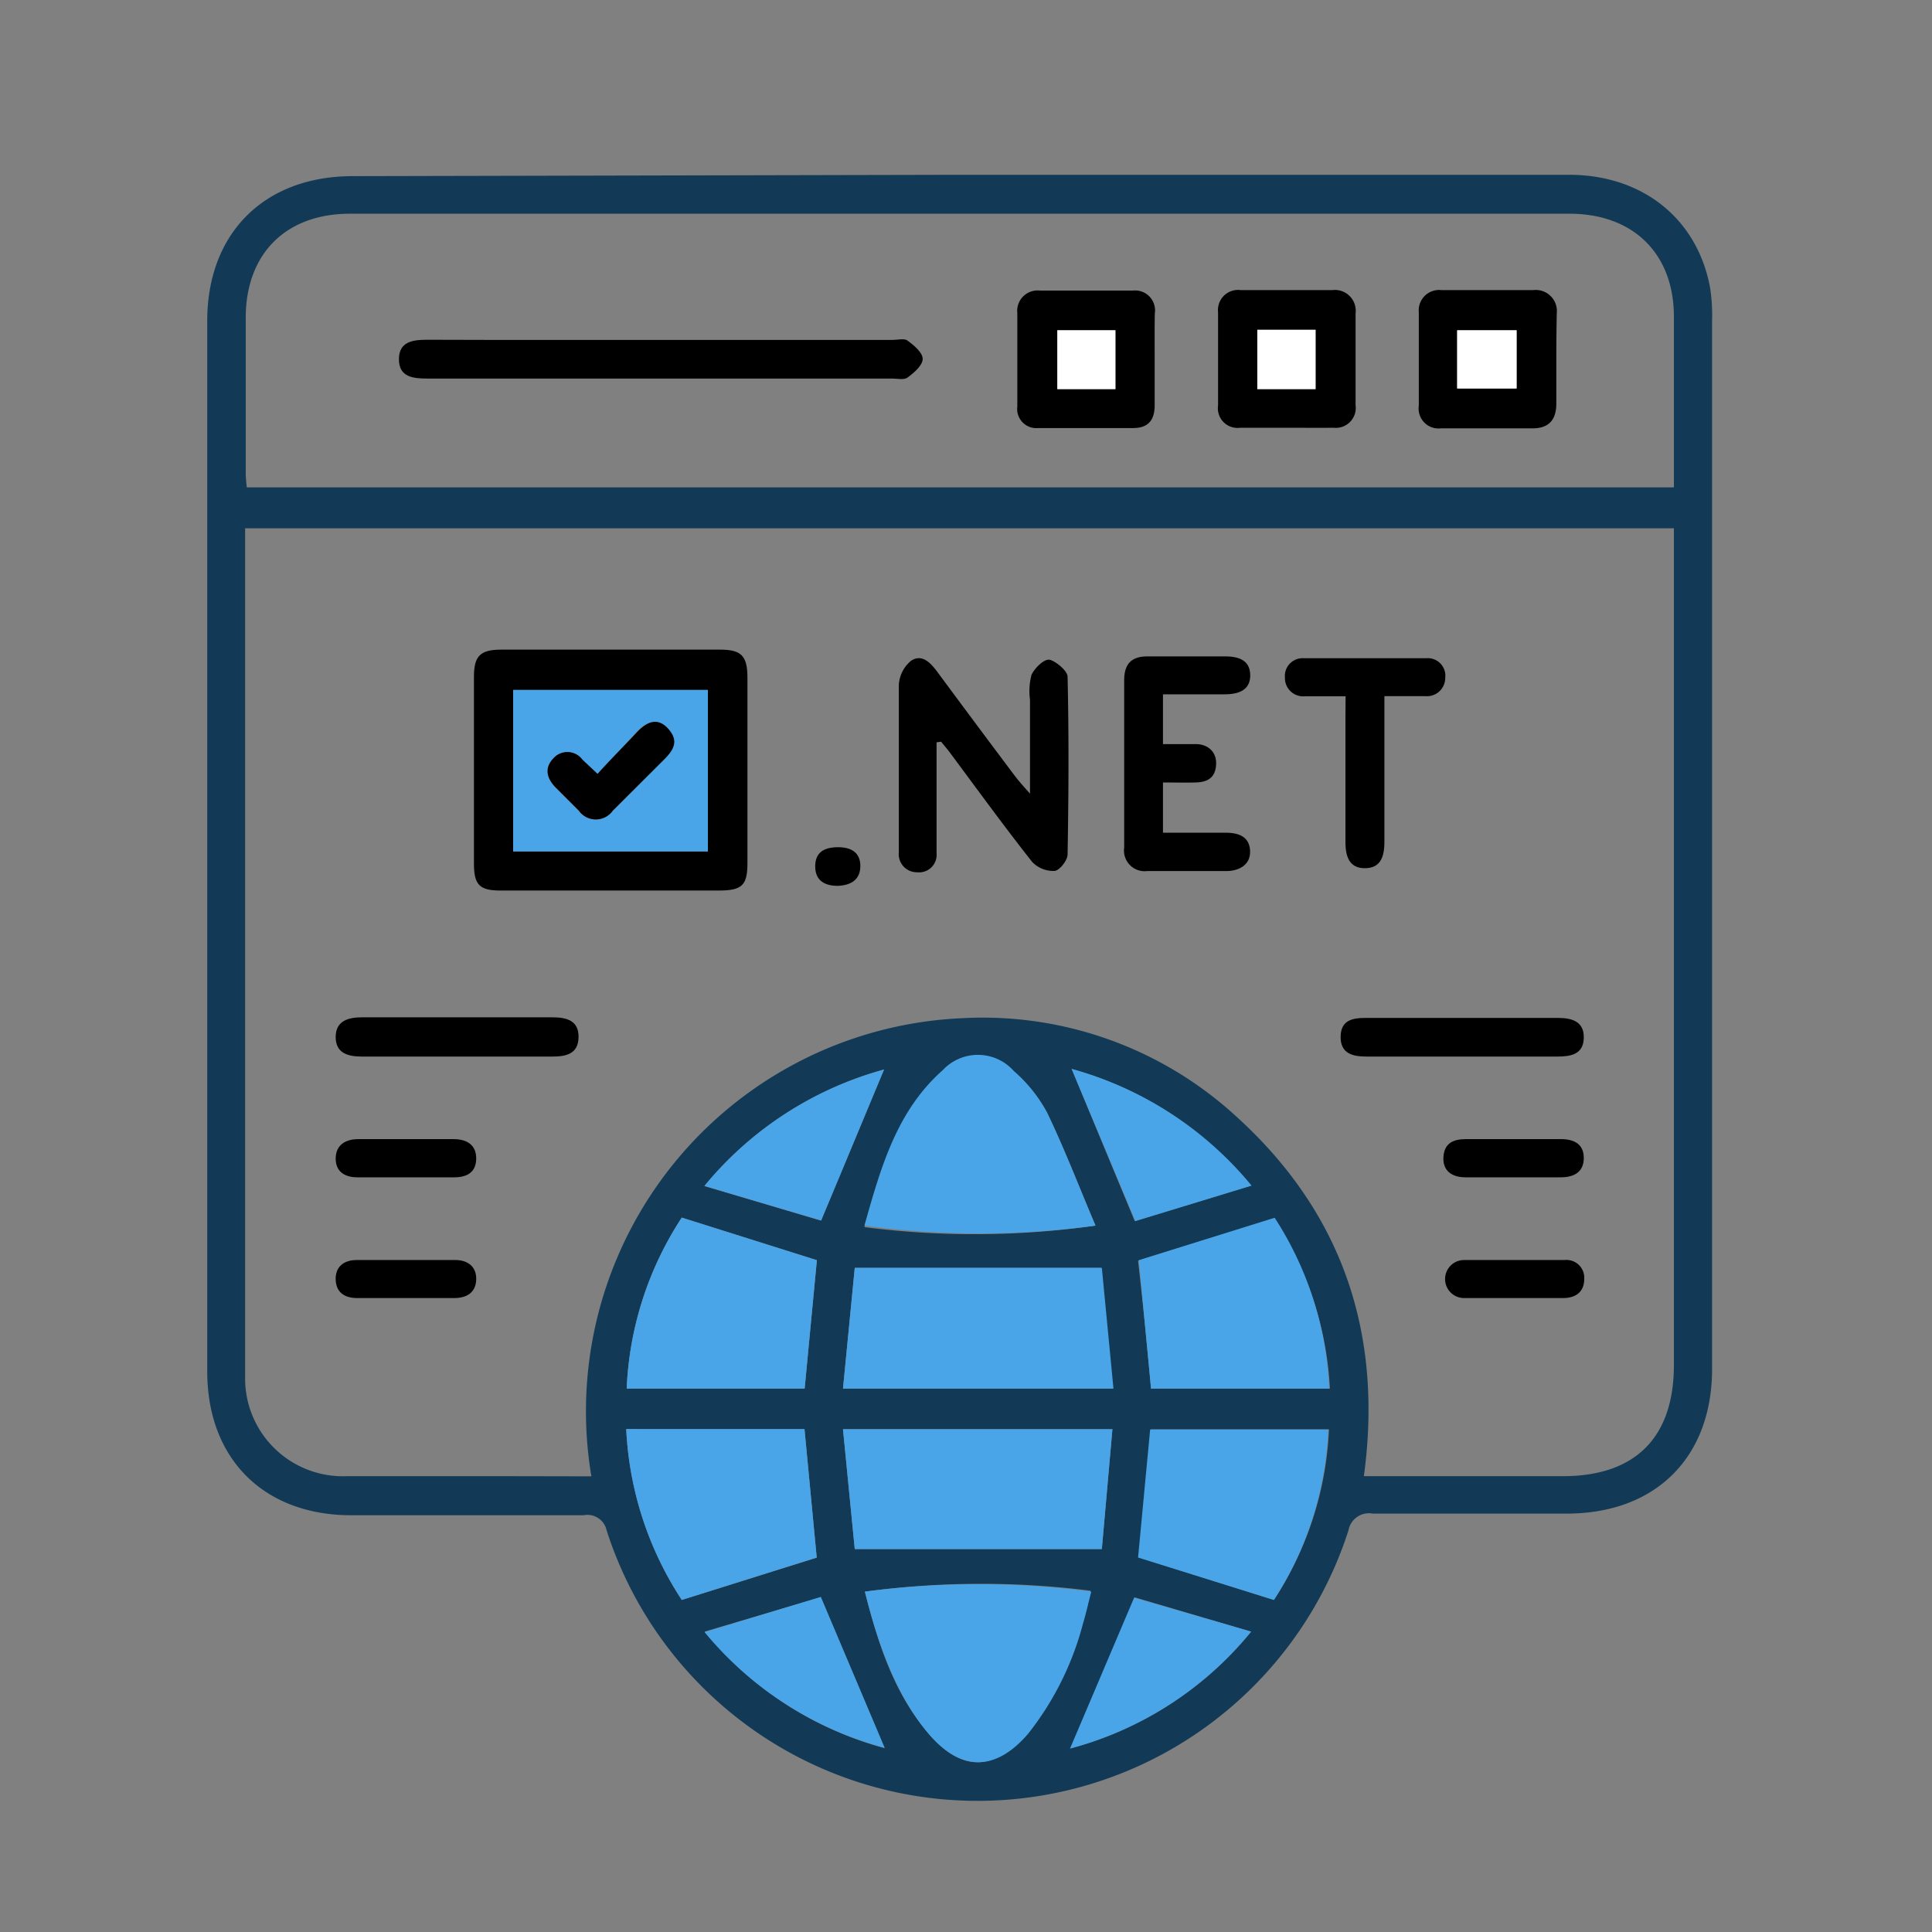
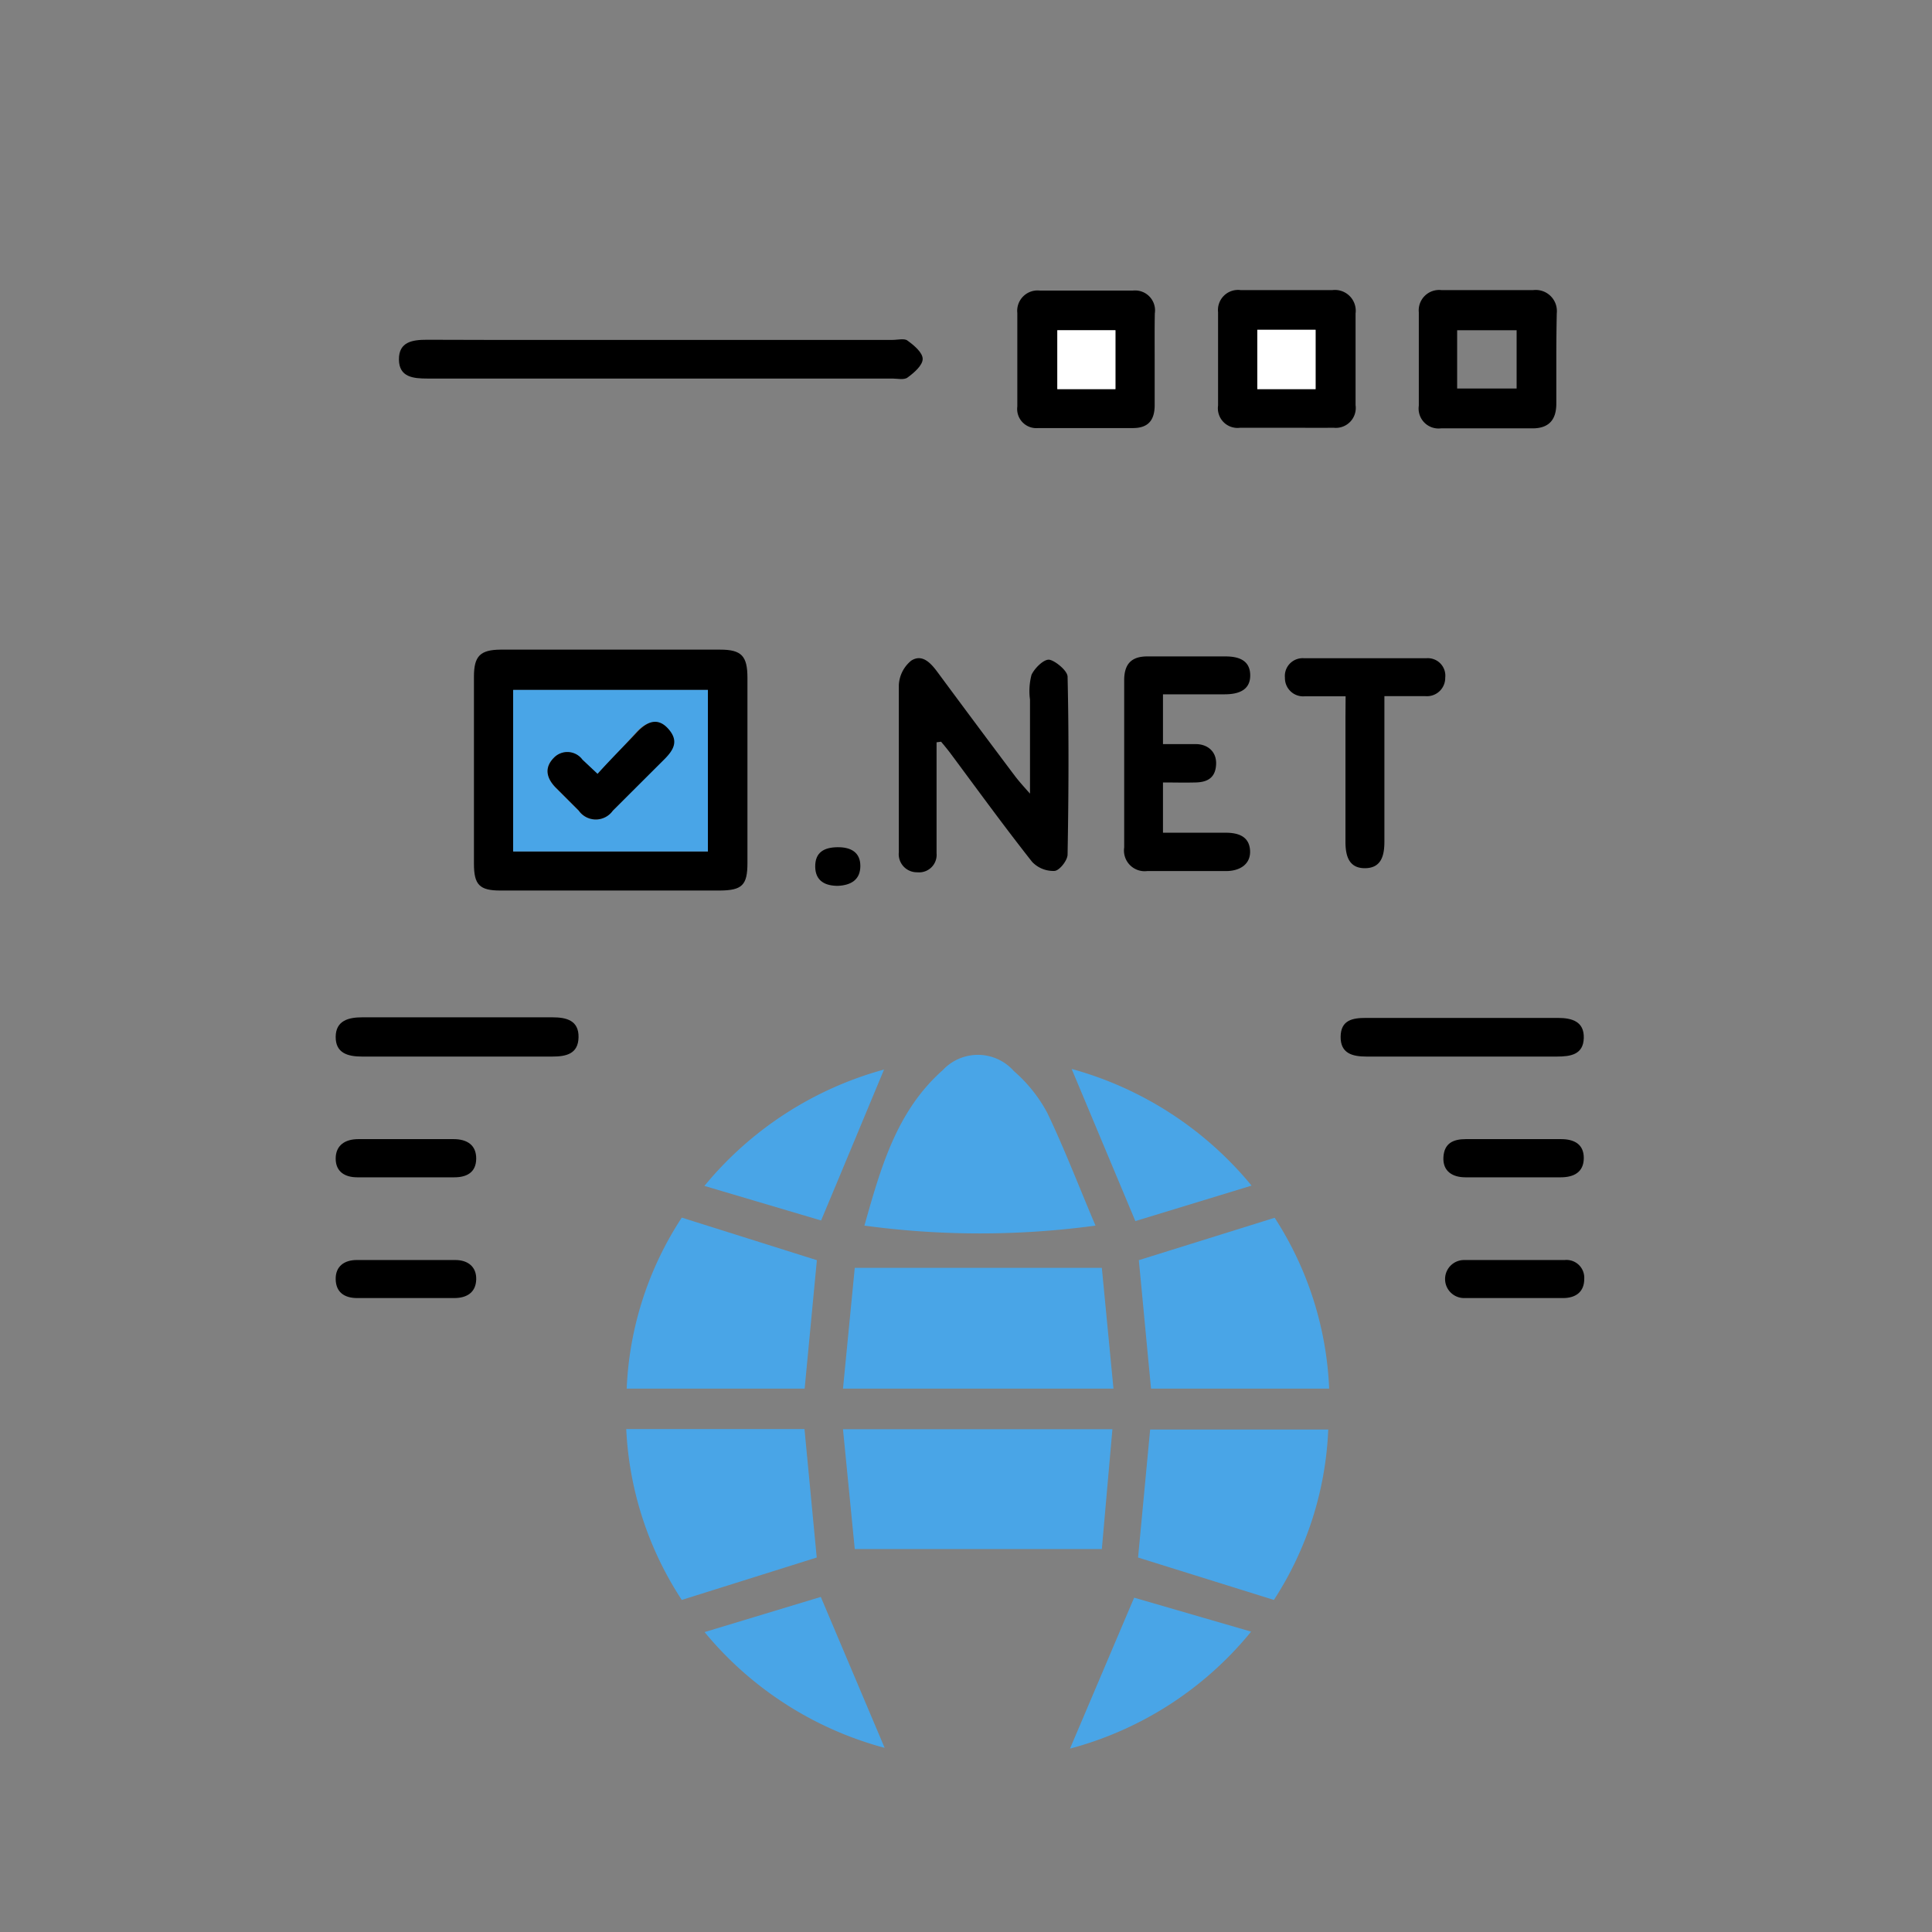
<svg xmlns="http://www.w3.org/2000/svg" id="Layer_1" data-name="Layer 1" viewBox="0 0 128 128">
  <rect x="0" y="0" width="128" height="128" fill="#808080" stroke="none" />
  <defs>
    <style>.cls-1{fill:#123a56;}.cls-2{fill:#49a5e7;}.cls-3{fill:#fff;}</style>
  </defs>
-   <path class="cls-1" d="M63.55,11.58q20.19,0,40.4,0c4.88,0,8.51,2.92,9.35,7.49a11.78,11.78,0,0,1,.13,2.14q0,34.74,0,69.48c0,5.87-3.74,9.58-9.61,9.59-4.29,0-8.58,0-12.87,0a1.38,1.38,0,0,0-1.61,1.11,25.81,25.81,0,0,1-49.15,0,1.3,1.3,0,0,0-1.53-1q-7.7,0-15.38,0c-5.8,0-9.55-3.74-9.55-9.53q0-34.8,0-69.6c0-5.82,3.79-9.59,9.64-9.59ZM39.18,97.81A26.07,26.07,0,0,1,63.7,67.46,24.82,24.82,0,0,1,81.94,74c7,6.36,9.7,14.36,8.42,23.8h13.19c4.79,0,7.35-2.56,7.35-7.36q0-27,0-54V35H16.24V90.19c0,.32,0,.64,0,1A6.48,6.48,0,0,0,23,97.8c3.61,0,7.23,0,10.84,0ZM16.35,32.29H110.9c0-3.85,0-7.58,0-11.31,0-4.19-2.71-6.82-6.91-6.82H23.18c-4.21,0-6.86,2.61-6.9,6.81,0,3.46,0,6.91,0,10.37C16.28,31.65,16.32,32,16.35,32.29ZM73.7,94.69H55.85l.78,7.94H73ZM55.85,92H73.72c-.27-2.79-.53-5.49-.77-8H56.63Zm1.45,13.44c.87,3.47,1.92,6.69,4.17,9.36s4.44,2.54,6.6,0a19.83,19.83,0,0,0,3.63-7.29c.2-.66.35-1.34.55-2.12A57.55,57.55,0,0,0,57.3,105.45ZM72.58,81.2c-1.13-2.66-2.06-5.1-3.2-7.43A9.78,9.78,0,0,0,67.17,71,3.18,3.18,0,0,0,62.46,71c-3.06,2.71-4.1,6.44-5.19,10.3A56.9,56.9,0,0,0,72.58,81.2ZM41.49,94.68A22.57,22.57,0,0,0,45.17,106l8.94-2.8-.81-8.51ZM84.4,106A22.4,22.4,0,0,0,88.05,94.7H76.25l-.8,8.48ZM53.31,92l.81-8.51-8.95-2.82A22.35,22.35,0,0,0,41.52,92Zm23,0h11.8A22.52,22.52,0,0,0,84.4,80.72l-9,2.81C75.72,86.32,76,89.15,76.26,92ZM71,70.82,75.18,80.9l7.7-2.35A23.49,23.49,0,0,0,71,70.82ZM82.89,108.1l-7.71-2.27c-1.52,3.59-2.9,6.85-4.25,10A23.14,23.14,0,0,0,82.89,108.1Zm-36.21,0a23.25,23.25,0,0,0,11.93,7.72l-4.23-10ZM58.57,70.86a23.39,23.39,0,0,0-11.9,7.72l7.73,2.29C55.85,77.4,57.19,74.17,58.57,70.86Z" />
  <path class="cls-2" d="M73.7,94.69,73,102.63H56.63l-.78-7.94Z" />
  <path class="cls-2" d="M55.85,92l.78-8H73c.24,2.47.5,5.17.77,8Z" />
-   <path class="cls-2" d="M57.3,105.45a57.55,57.55,0,0,1,15,0c-.2.78-.35,1.46-.55,2.12a19.83,19.83,0,0,1-3.63,7.29c-2.16,2.52-4.46,2.52-6.6,0S58.17,108.92,57.3,105.45Z" />
  <path class="cls-2" d="M72.58,81.2a56.9,56.9,0,0,1-15.31,0c1.09-3.86,2.13-7.59,5.19-10.3a3.18,3.18,0,0,1,4.71.06,9.78,9.78,0,0,1,2.21,2.76C70.52,76.1,71.45,78.54,72.58,81.2Z" />
  <path class="cls-2" d="M41.49,94.68H53.3l.81,8.51L45.17,106A22.57,22.57,0,0,1,41.49,94.68Z" />
  <path class="cls-2" d="M84.4,106l-9-2.81.8-8.48h11.8A22.4,22.4,0,0,1,84.4,106Z" />
  <path class="cls-2" d="M53.31,92H41.52a22.35,22.35,0,0,1,3.65-11.33l8.95,2.82Z" />
  <path class="cls-2" d="M76.26,92c-.28-2.89-.54-5.72-.81-8.51l9-2.81A22.52,22.52,0,0,1,88.06,92Z" />
  <path class="cls-2" d="M71,70.82a23.49,23.49,0,0,1,11.92,7.73l-7.7,2.35Z" />
  <path class="cls-2" d="M82.89,108.1a23.14,23.14,0,0,1-12,7.75c1.35-3.17,2.73-6.43,4.25-10Z" />
  <path class="cls-2" d="M46.68,108.13l7.7-2.33,4.23,10A23.25,23.25,0,0,1,46.68,108.13Z" />
  <path class="cls-2" d="M58.57,70.86c-1.38,3.31-2.72,6.54-4.17,10l-7.73-2.29A23.39,23.39,0,0,1,58.57,70.86Z" />
  <path d="M40.42,59H33.15c-1.38,0-1.75-.38-1.75-1.78q0-6.2,0-12.39c0-1.36.41-1.78,1.77-1.79H47.71c1.42,0,1.81.42,1.81,1.87q0,6.14,0,12.27c0,1.46-.35,1.81-1.83,1.82ZM34,56.41h12.9V45.71H34Z" />
  <path d="M62.05,49.18v3.18c0,1.39,0,2.78,0,4.17a1.16,1.16,0,0,1-1.28,1.26,1.2,1.2,0,0,1-1.22-1.33c0-.48,0-1,0-1.43,0-3.22,0-6.43,0-9.65a2.23,2.23,0,0,1,.82-1.61c.73-.47,1.3.16,1.75.77q2.55,3.45,5.12,6.87c.23.3.48.59,1,1.17V46.35a4.22,4.22,0,0,1,.1-1.64c.21-.45.83-1.06,1.19-1s1.19.71,1.2,1.12c.09,3.92.07,7.86,0,11.78,0,.39-.53,1.06-.86,1.09a1.93,1.93,0,0,1-1.49-.6c-1.87-2.37-3.64-4.81-5.44-7.23-.19-.25-.39-.49-.59-.73Z" />
  <path d="M77.05,46v3.3c.78,0,1.48,0,2.19,0s1.37.45,1.33,1.34-.57,1.18-1.35,1.2-1.41,0-2.17,0v3.33c1.41,0,2.78,0,4.16,0,.87,0,1.56.27,1.61,1.18s-.68,1.36-1.59,1.36H76a1.37,1.37,0,0,1-1.52-1.56c0-3.69,0-7.39,0-11.08,0-1.08.48-1.6,1.59-1.58q2.56,0,5.13,0c.92,0,1.64.29,1.63,1.28S82,46,81.13,46C79.79,46,78.45,46,77.05,46Z" />
  <path d="M89.15,46.13H86.46a1.21,1.21,0,0,1-1.33-1.23,1.18,1.18,0,0,1,1.27-1.29q4,0,8.1,0a1.16,1.16,0,0,1,1.25,1.29,1.21,1.21,0,0,1-1.33,1.22h-2.7v1.29c0,2.78,0,5.56,0,8.34,0,.93-.2,1.76-1.28,1.77s-1.3-.83-1.3-1.75c0-2.74,0-5.48,0-8.22Z" />
  <path d="M96.84,70c-2.1,0-4.2,0-6.3,0-.93,0-1.73-.2-1.72-1.31s.79-1.25,1.67-1.25h12.72c.93,0,1.75.23,1.72,1.33S104.06,70,103.14,70C101,70,98.94,70,96.84,70Z" />
  <path d="M30.28,70c-2.1,0-4.2,0-6.3,0-.94,0-1.75-.23-1.74-1.31S23.1,67.4,24,67.4h12.6c.92,0,1.75.2,1.73,1.32S37.49,70,36.58,70C34.48,70,32.38,70,30.28,70Z" />
  <path d="M100.31,78c-1.08,0-2.15,0-3.22,0-.87,0-1.51-.41-1.46-1.33s.64-1.2,1.48-1.2h6.31c.88,0,1.52.34,1.51,1.27S104.26,78,103.4,78Z" />
  <path d="M26.88,86H23.67c-.85,0-1.41-.38-1.43-1.24s.57-1.28,1.39-1.28q3.27,0,6.54,0c.83,0,1.41.45,1.38,1.3S30.93,86,30.09,86Z" />
  <path d="M100.32,86H97a1.26,1.26,0,1,1,0-2.52q3.33,0,6.66,0a1.18,1.18,0,0,1,1.3,1.25c0,.86-.56,1.27-1.41,1.27Z" />
  <path d="M26.88,78c-1.07,0-2.14,0-3.21,0-.82,0-1.43-.37-1.43-1.24s.61-1.29,1.5-1.29h6.31c.89,0,1.51.39,1.5,1.3S30.92,78,30.1,78Z" />
  <path d="M55.51,58.69c-.81,0-1.49-.3-1.5-1.27s.61-1.28,1.48-1.29S57,56.46,57,57.37,56.39,58.65,55.51,58.69Z" />
  <path d="M43.88,22.52H59.13c.35,0,.8-.12,1,.05.43.31,1,.79,1,1.21s-.56.91-1,1.23c-.23.18-.69.07-1,.07H28.33c-.94,0-1.89-.08-1.9-1.26s.9-1.31,1.86-1.31C33.49,22.53,38.68,22.52,43.88,22.52Z" />
  <path d="M103.11,23.74v3c0,1.06-.48,1.64-1.58,1.64H95.46A1.32,1.32,0,0,1,94,26.88c0-2.06,0-4.13,0-6.19a1.35,1.35,0,0,1,1.5-1.47h6.08a1.4,1.4,0,0,1,1.56,1.54C103.12,21.75,103.11,22.75,103.11,23.74Zm-6.57,2h3.94V21.88H96.54Z" />
  <path d="M76.5,23.84c0,1,0,2,0,3s-.43,1.51-1.41,1.52q-3.16,0-6.31,0a1.27,1.27,0,0,1-1.38-1.43c0-2.06,0-4.13,0-6.19a1.35,1.35,0,0,1,1.48-1.49c2.06,0,4.13,0,6.19,0a1.32,1.32,0,0,1,1.44,1.51C76.49,21.78,76.5,22.81,76.5,23.84Zm-2.6,1.94v-3.9H70.05v3.9Z" />
  <path d="M85.26,28.34c-1,0-2.07,0-3.1,0a1.3,1.3,0,0,1-1.46-1.47c0-2.06,0-4.13,0-6.19a1.33,1.33,0,0,1,1.5-1.46c2,0,4,0,6.07,0a1.38,1.38,0,0,1,1.54,1.55c0,2,0,4.05,0,6.07a1.32,1.32,0,0,1-1.45,1.5C87.32,28.35,86.29,28.34,85.26,28.34Zm1.9-2.56V21.85H83.3v3.93Z" />
  <path class="cls-2" d="M34,56.41V45.71h12.9v10.7Zm5.58-5.14-1-.93a1.24,1.24,0,0,0-1.89-.13c-.67.65-.48,1.35.14,2l1.51,1.51a1.38,1.38,0,0,0,2.25,0L44,50.26c.61-.6.87-1.29.23-2s-1.42-.45-2.05.21C41.36,49.41,40.49,50.32,39.59,51.27Z" />
-   <path class="cls-3" d="M96.54,25.74V21.88h3.94v3.86Z" />
  <path class="cls-3" d="M73.9,25.78H70.05v-3.9H73.9Z" />
  <path class="cls-3" d="M87.16,25.78H83.3V21.85h3.86Z" />
  <path d="M39.59,51.27c.9-1,1.77-1.86,2.63-2.78.63-.66,1.34-1,2.05-.21s.38,1.38-.23,2L40.6,53.71a1.38,1.38,0,0,1-2.25,0l-1.51-1.51c-.62-.62-.81-1.32-.14-2a1.24,1.24,0,0,1,1.89.13Z" />
</svg>